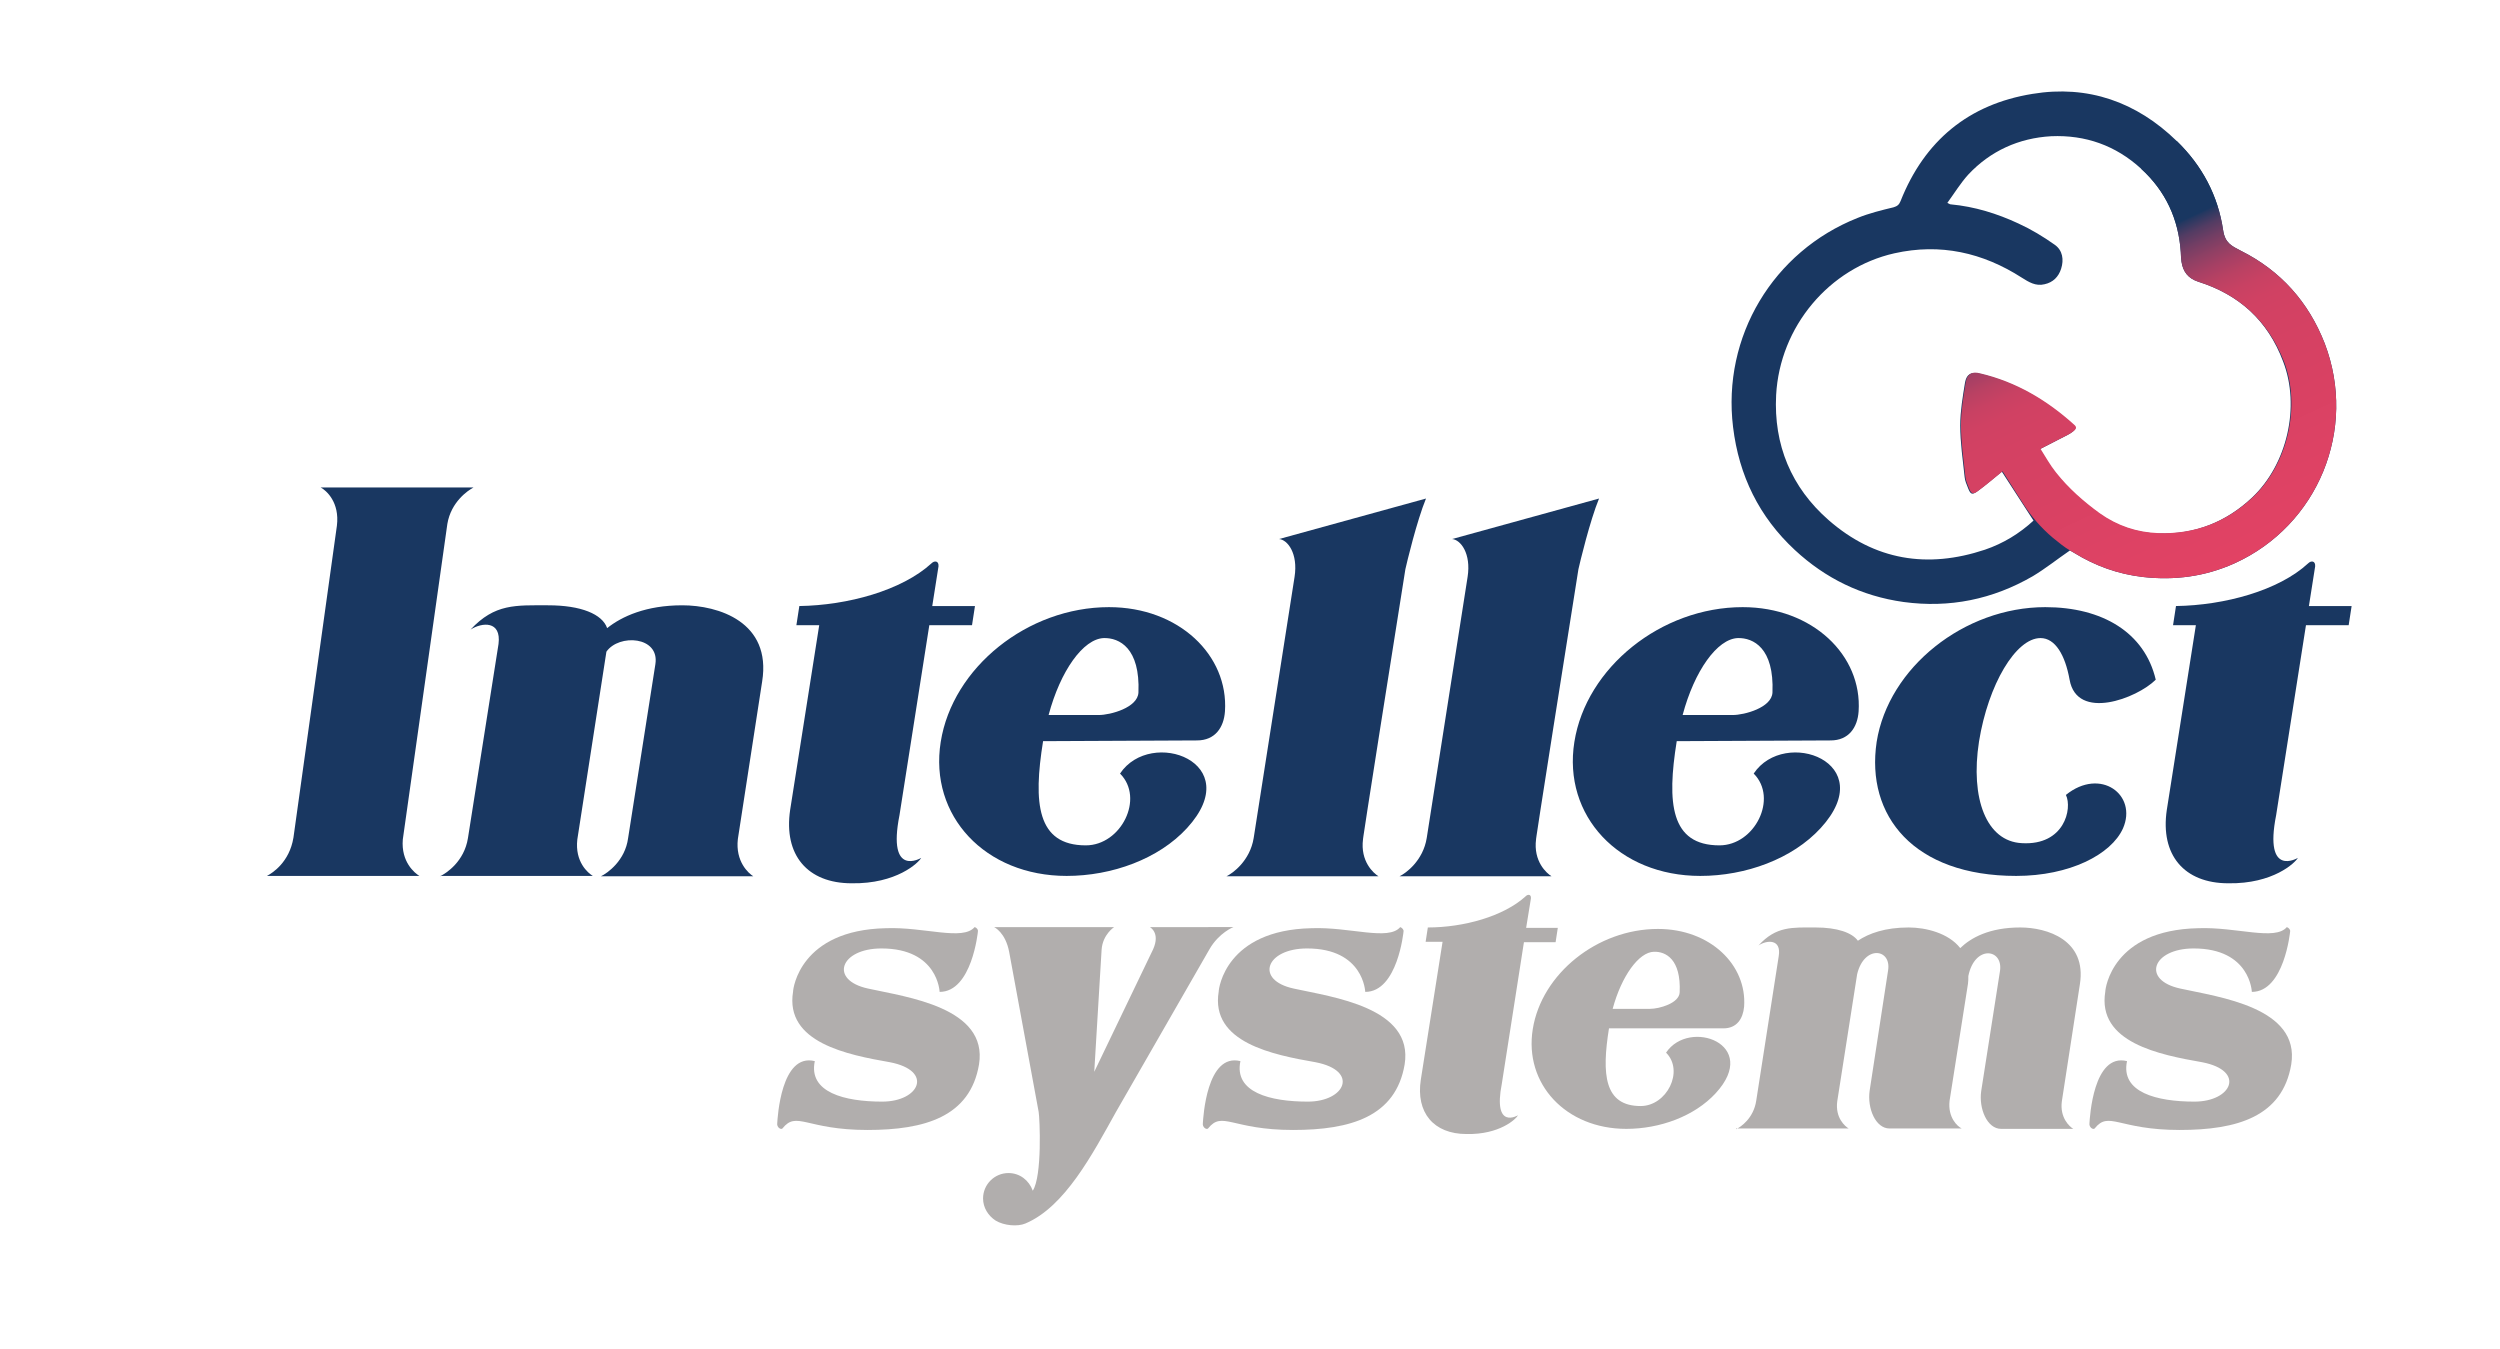
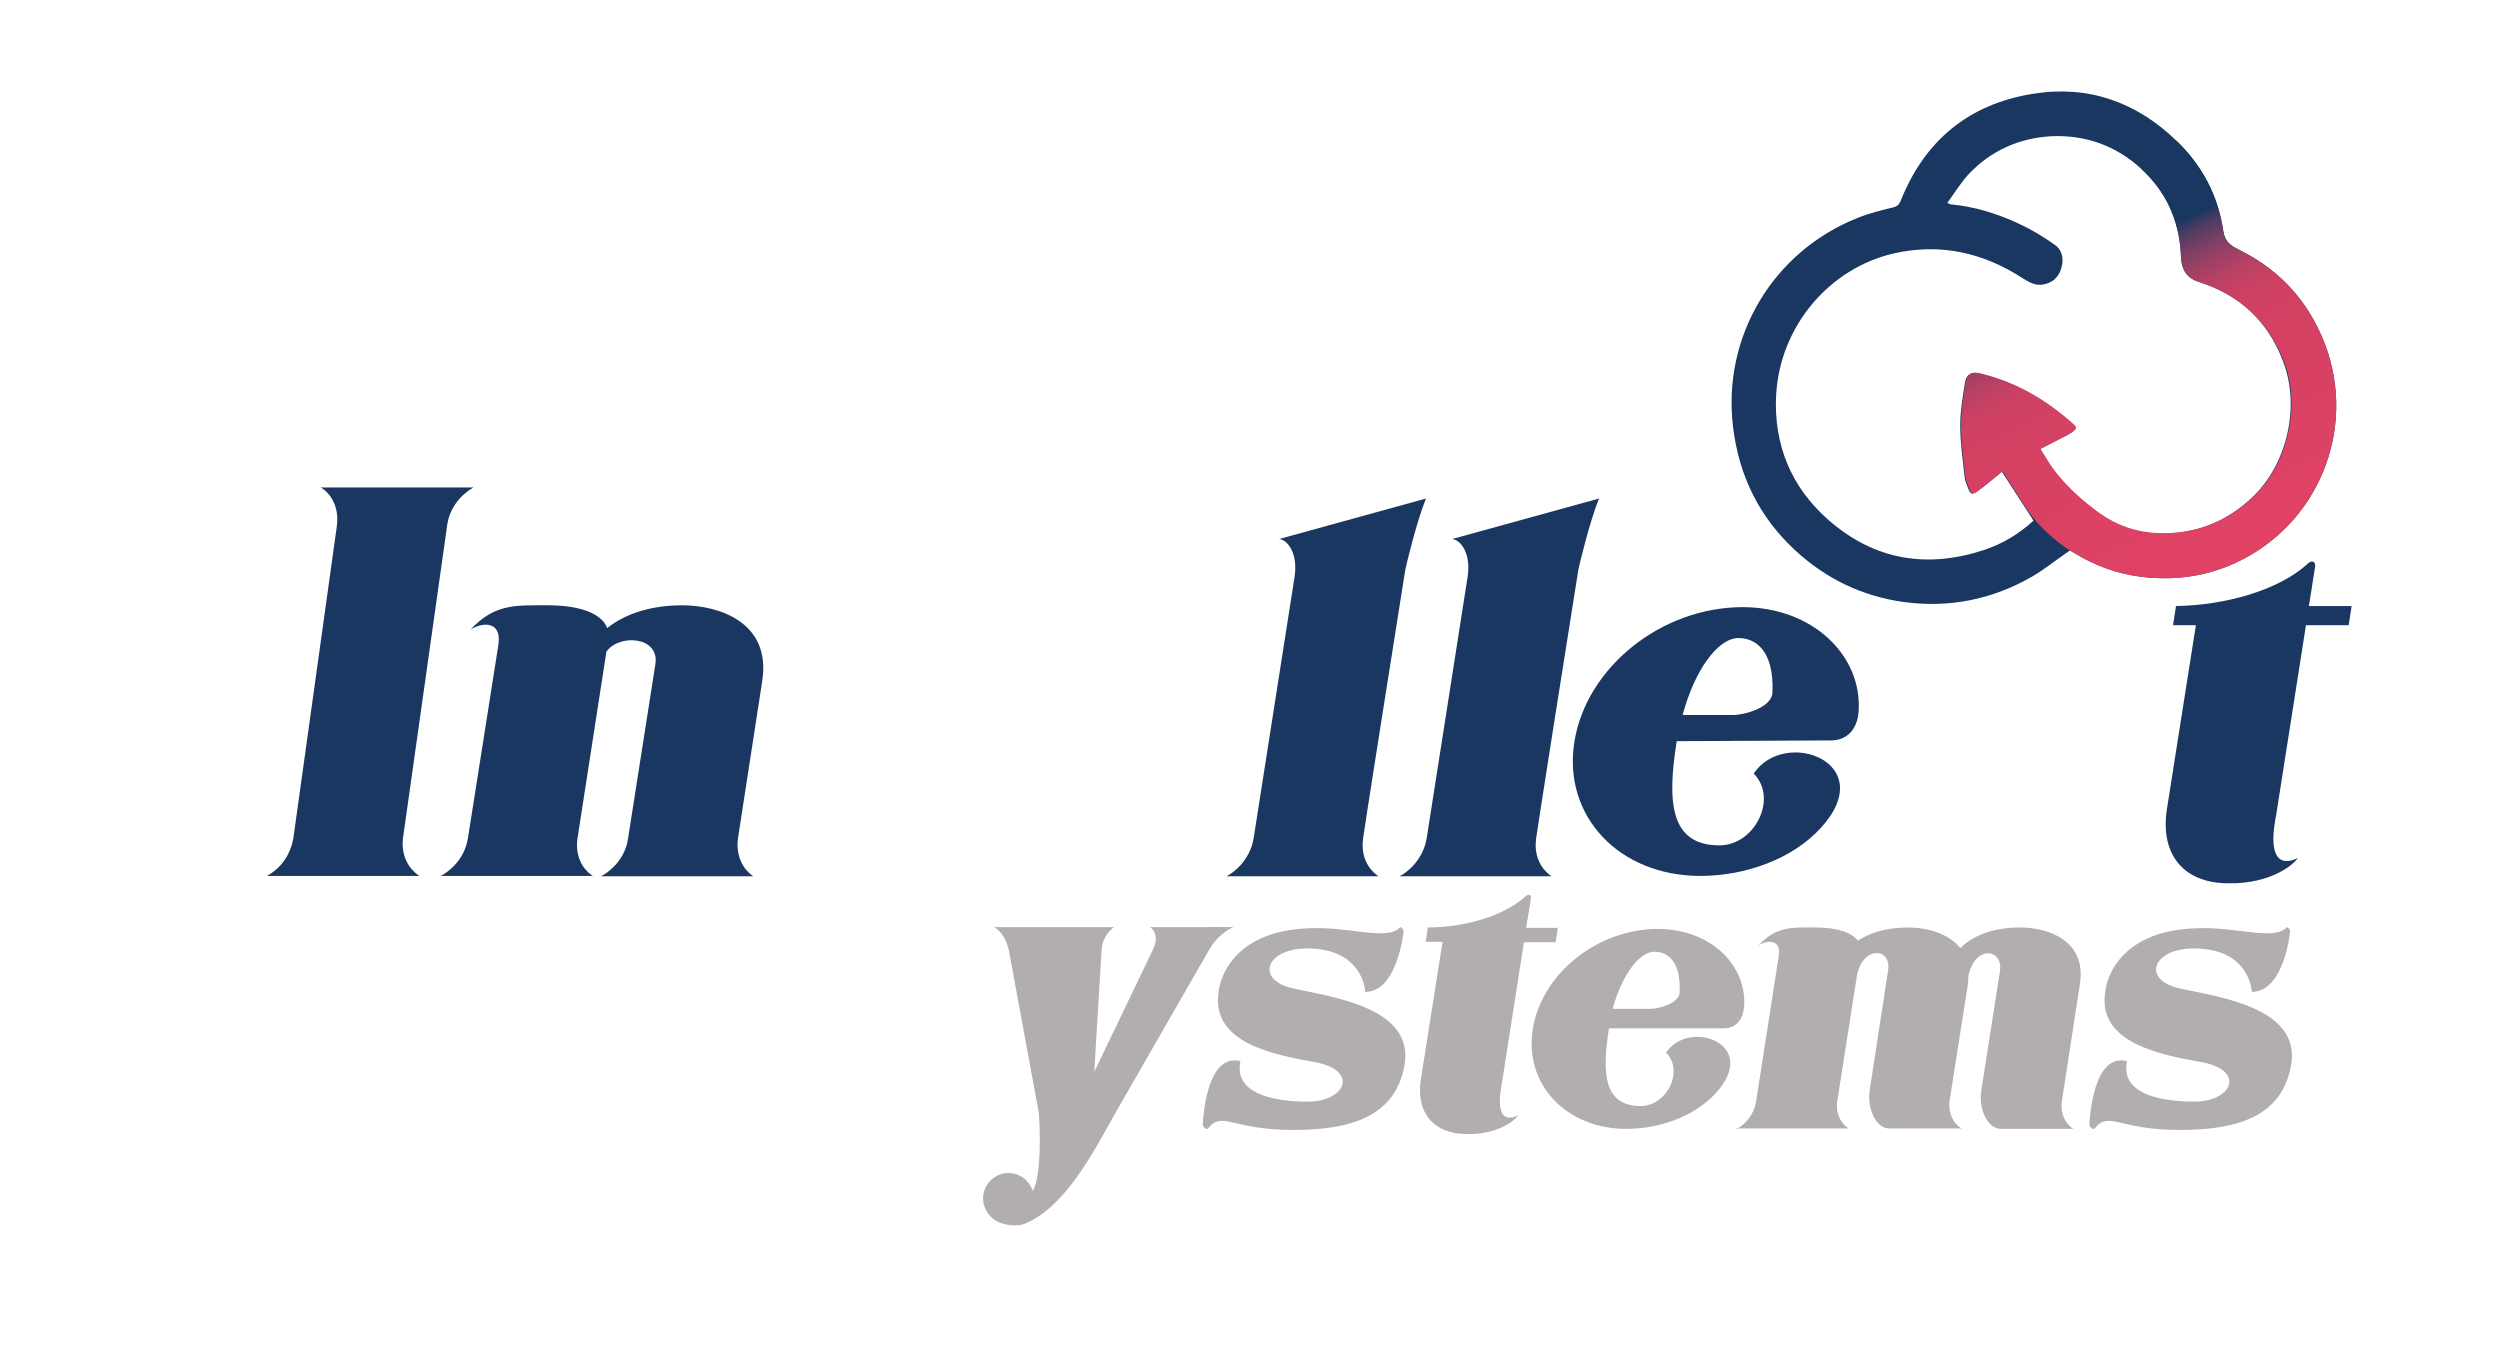
<svg xmlns="http://www.w3.org/2000/svg" version="1.1" id="Layer_1" x="0px" y="0px" viewBox="0 0 679 366.4" style="enable-background:new 0 0 679 366.4;" xml:space="preserve">
  <style type="text/css">
	.st0{fill:url(#SVGID_1_);}
	.st1{fill:url(#SVGID_2_);}
	.st2{fill:#193761;}
	.st3{fill:#C46F7F;}
	.st4{fill:#457393;}
	.st5{fill:#C11F48;}
	.st6{fill:#E24264;}
	.st7{fill:#606161;}
	.st8{fill:#3D57A7;}
	.st9{fill:#B1AEAD;}
	.st10{fill:#2E9CD7;}
	.st11{fill:#1C81C4;}
	.st12{fill:#C48691;}
	.st13{fill:#125A7D;}
	.st14{fill:#2A6299;}
	.st15{fill:#A5DAD6;}
	.st16{fill:#62C5BB;}
	.st17{fill:#C5CB2E;}
	.st18{fill:#05A7C5;}
	.st19{fill:#92D6E6;}
	.st20{fill:#227CA5;}
	.st21{fill:url(#SVGID_3_);}
	.st22{fill:#FFFFFF;}
	.st23{clip-path:url(#SVGID_5_);fill:url(#SVGID_6_);}
	.st24{fill:#796C76;}
	.st25{fill:#84718A;}
	.st26{fill:#F7DDDB;}
	.st27{fill:#E0C6C5;}
	.st28{fill:#685F6C;}
	.st29{fill:#F7EDED;}
	.st30{fill:#FCF7F7;stroke:#FCF7F7;stroke-width:0.2;stroke-miterlimit:10;}
	.st31{fill:#FCF7F7;}
	.st32{fill:url(#SVGID_10_);}
	.st33{fill:url(#SVGID_11_);}
	.st34{fill:url(#SVGID_12_);}
	.st35{fill:url(#SVGID_13_);}
	.st36{fill:url(#SVGID_14_);}
	.st37{fill:url(#SVGID_15_);}
</style>
  <g>
    <g>
      <g>
        <g>
          <path class="st2" d="M128.6,132.4c-1.5,0.8-6.1,3.9-7.1,9.9l-12.1,85.7c-0.5,6.1,3.2,9.1,4.5,9.9H72.5c1.5-0.8,6.1-3.7,7.2-10.4      l11.8-84.7c0.8-6.4-2.9-9.6-4.4-10.4H128.6z" />
          <path class="st2" d="M119.5,238c1.7-0.8,6.6-4,7.6-10.4l8.3-52.7c0.8-6.4-4.5-5.9-7.6-3.9c6.6-7.1,12.3-6.6,21.1-6.6      c8.9,0,14.7,2.4,16,6.2c4-3.2,10.6-6.2,20.4-6.2c9.8,0,24.3,4.5,21.7,20.7l-6.6,42.8c-0.7,6.1,2.9,9.3,4.2,10.1h-41.4      c1.7-0.8,6.6-4.2,7.4-10.4l7.4-47.2c1.2-7.6-9.9-8.3-13.3-3.4l-7.9,51c-0.7,6.1,2.9,9.1,4.2,9.9H119.5z" />
-           <path class="st2" d="M253,153c0.8-0.8,2-0.7,1.9,0.8l-1.7,10.8h11.6l-0.8,5.2h-11.6l-8.1,51.6c-3.4,17.2,5.9,11.6,5.9,11.6      c-0.7,1.3-6.7,7.1-18.9,6.9c-12,0-18.5-7.7-16.7-19.9l7.9-50.2h-6.2l0.8-5.2C230.2,164.4,244.9,160.4,253,153z" />
-           <path class="st2" d="M283.3,201.3c-2.7,16.8-1.7,28.3,11.6,28.3c9.6,0,16-12.8,9.3-19.5c8.4-12.6,34.5-3,18.2,14.8      c-7.7,8.4-20.4,13-32.7,13c-22.1,0-37.4-16.3-34.2-36.4c3.2-20.2,23.6-36.6,45.7-36.6c19,0,32.5,13.1,31.5,28.3      c-0.3,4.4-2.7,7.9-7.6,7.9L283.3,201.3z M299.8,173.3c-5.6,0.2-11.8,8.9-15,20.9h13.6c3.2,0,10.6-2,10.8-6.1      C309.7,176,304,173.2,299.8,173.3z" />
          <path class="st2" d="M333.1,238c1.7-0.8,6.4-4.2,7.4-10.4l11.1-70.9c1-6.4-1.9-10.1-4.2-10.3l39.9-11      c-2.5,6.1-5.2,17.4-5.6,19.2c-12,75.6-11.5,73.3-11.5,73.3c-0.8,6.1,2.9,9.3,4.2,10.1H333.1z" />
          <path class="st2" d="M380.1,238c1.7-0.8,6.4-4.2,7.4-10.4l11.1-70.9c1-6.4-1.9-10.1-4.2-10.3l39.9-11      c-2.5,6.1-5.2,17.4-5.6,19.2c-12,75.6-11.5,73.3-11.5,73.3c-0.8,6.1,2.9,9.3,4.2,10.1H380.1z" />
          <path class="st2" d="M455.4,201.3c-2.7,16.8-1.7,28.3,11.6,28.3c9.6,0,16-12.8,9.3-19.5c8.4-12.6,34.5-3,18.2,14.8      c-7.7,8.4-20.4,13-32.7,13c-22.1,0-37.4-16.3-34.2-36.4c3.2-20.2,23.6-36.6,45.7-36.6c19,0,32.5,13.1,31.5,28.3      c-0.3,4.4-2.7,7.9-7.6,7.9L455.4,201.3z M472,173.3c-5.6,0.2-11.8,8.9-15,20.9h13.6c3.2,0,10.6-2,10.8-6.1      C481.9,176,476.2,173.2,472,173.3z" />
-           <path class="st2" d="M547.6,237.9c-27.8,0-40.9-16.3-37.9-36.4c3.2-20.2,23.8-36.6,45.8-36.6c15.5,0,27,6.9,30,19.7      c-5.1,5.1-21.4,11.3-23.4,0c-1.2-6.7-3.9-11.3-7.9-11.3c-6.7,0-14.2,12.6-16.7,28.1c-2.4,15.5,2,27.1,11.6,27.6      c11.6,0.7,13.8-9.4,12-13.1c9.4-7.6,19.5,0,15.5,9.1C573.4,232.1,562.1,237.9,547.6,237.9z" />
          <path class="st2" d="M626.9,153c0.8-0.8,2-0.7,1.9,0.8l-1.7,10.8h11.6l-0.8,5.2h-11.6l-8.1,51.6c-3.4,17.2,5.9,11.6,5.9,11.6      c-0.7,1.3-6.7,7.1-18.9,6.9c-12,0-18.5-7.7-16.7-19.9l7.9-50.2h-6.2l0.8-5.2C604.2,164.4,618.9,160.4,626.9,153z" />
        </g>
      </g>
      <g>
-         <path class="st9" d="M265.6,253c0,0-1.6,16.4-10.4,16.4c0,0-0.4-11.8-15.8-11.8c-11.2,0-14.3,8.6-3.6,10.9     c10.4,2.3,32.6,5.1,30.1,20.6c-2.4,14.2-14.7,17.8-30.3,17.8c-16.7,0-19.2-5.3-23.1-0.4c-0.4,0.4-1.6-0.3-1.4-1.5     c0.1-1.3,1-19.1,10.2-16.8c-1.8,8.5,8.1,11,18.3,11c10.2,0,14-8.4,2.1-10.7c-11.4-2-28.6-5.3-26.3-19.2c0-0.8,1.9-16.7,25.2-17.2     c10.4-0.4,20.9,3.5,24.1-0.3C265.4,252,265.7,252.6,265.6,253z" />
        <path class="st9" d="M282.1,302l-8-43.4c-1-5.4-4.1-6.8-4.1-6.8h32.6c0,0-3.1,2-3.4,6.1l-2,33.2l16-33.3c2-4.5-0.9-6-0.9-6H335     c0,0-3.9,1.5-6.5,6L303.1,302c-6.4,11.5-13.9,25.8-24.6,30.3c-2.1,0.9-5.8,0.6-8.1-0.8c-2-1.3-3.4-3.5-3.4-6     c0-3.8,3.1-6.9,6.9-6.9c3.1,0,5.6,2,6.6,4.8C283.1,319.4,282.4,303.7,282.1,302z" />
        <path class="st9" d="M381.2,253c0,0-1.6,16.4-10.4,16.4c0,0-0.4-11.8-15.8-11.8c-11.2,0-14.3,8.6-3.6,10.9     c10.4,2.3,32.6,5.1,30.1,20.6c-2.4,14.2-14.7,17.8-30.3,17.8c-16.7,0-19.2-5.3-23.1-0.4c-0.4,0.4-1.6-0.3-1.4-1.5     c0.1-1.3,1-19.1,10.2-16.8c-1.8,8.5,8.1,11,18.3,11c10.2,0,14-8.4,2.1-10.7c-11.4-2-28.6-5.3-26.3-19.2c0-0.8,1.9-16.7,25.2-17.2     c10.4-0.4,20.9,3.5,24.1-0.3C380.9,252,381.3,252.6,381.2,253z" />
        <path class="st9" d="M414.4,243.4c0.6-0.6,1.5-0.5,1.4,0.6l-1.3,8h8.6l-0.6,3.9h-8.6l-6,38.4c-2.5,12.8,4.4,8.6,4.4,8.6     c-0.5,1-5,5.3-14,5.1c-8.9,0-13.8-5.8-12.4-14.8l5.9-37.4h-4.6l0.6-3.9C397.5,251.9,408.4,248.9,414.4,243.4z" />
        <path class="st9" d="M437,279.3c-2,12.5-1.3,21.1,8.6,21.1c7.1,0,11.9-9.5,6.9-14.5c6.3-9.4,25.7-2.3,13.5,11     c-5.8,6.3-15.2,9.7-24.3,9.7c-16.4,0-27.8-12.2-25.4-27.1c2.4-15,17.5-27.2,34-27.2c14.2,0,24.2,9.8,23.4,21.1     c-0.3,3.3-2,5.9-5.6,5.9L437,279.3z M449.2,258.5c-4.1,0.1-8.8,6.6-11.2,15.5h10.2c2.4,0,7.9-1.5,8-4.5     C456.6,260.5,452.4,258.4,449.2,258.5z" />
        <path class="st9" d="M471.5,306.7c1.3-0.6,4.8-3,5.5-7.8l6.1-39.2c0.8-4.8-3.3-4.4-5.5-2.9c4.8-5.3,9.2-4.9,15.5-4.9     c5.9,0,9.9,1.4,11.5,3.6c3-2,7.4-3.6,13.8-3.6c4.6,0,10.8,1.5,14,5.6c2.9-2.8,7.9-5.6,16.3-5.6c7.3,0,18.1,3.4,16.2,15.4     l-4.9,31.8c-0.6,4.5,2.1,6.9,3.1,7.5h-19.6c-3.8,0-6.1-5.5-5.4-10.3l5.1-32.6c0.9-6.1-6.9-7.1-8.6,1.4c0,0.8,0,1.4-0.1,2.1     l-5,31.8c-0.5,4.5,2.1,6.9,3.3,7.5h-19.6c-3.8,0-6.1-5.5-5.4-10.3l5-32.6c1-6-6.5-7-8.4,1l-5.4,34.5c-0.6,4.5,2.1,6.8,3.1,7.4     H471.5z" />
        <path class="st9" d="M622,253c0,0-1.6,16.4-10.4,16.4c0,0-0.4-11.8-15.8-11.8c-11.2,0-14.3,8.6-3.6,10.9     c10.4,2.3,32.6,5.1,30.1,20.6c-2.4,14.2-14.7,17.8-30.3,17.8c-16.7,0-19.2-5.3-23.1-0.4c-0.4,0.4-1.6-0.3-1.4-1.5     c0.1-1.3,1-19.1,10.2-16.8c-1.8,8.5,8.1,11,18.3,11s14-8.4,2.1-10.7c-11.4-2-28.6-5.3-26.3-19.2c0-0.8,1.9-16.7,25.2-17.2     c10.4-0.4,20.9,3.5,24.1-0.3C621.7,252,622.1,252.6,622,253z" />
      </g>
    </g>
    <g>
      <g id="J5rNrq_14_">
        <g>
          <path class="st2" d="M562.2,149.5c-3.5,2.4-6.6,4.9-10.1,7c-10.9,6.3-22.6,8.7-35.1,7c-11.4-1.6-21.2-6.4-29.5-14.1      c-9.7-9-15.2-20.2-16.8-33.4c-3-24.6,10.9-47.7,33.8-56.8c3.2-1.3,6.5-2.1,9.8-2.9c1-0.3,1.5-0.7,1.9-1.7      c6.5-16.4,18.5-26.3,35.8-29.1c15.1-2.5,28.3,2.2,39.2,12.8c6.9,6.7,11.2,14.8,12.6,24.2c0.5,3.5,2.3,4.3,4.8,5.6      c10.8,5.4,18.4,13.9,22.8,25.2c8.9,23.3-1.8,49.4-24.5,59.7c-8,3.6-16.3,4.7-25,3.7c-6.7-0.8-12.8-3-18.5-6.5      C562.9,149.9,562.4,149.6,562.2,149.5z M528.9,55.1c0.6,0.3,0.7,0.4,0.9,0.4c6.5,0.6,12.6,2.5,18.4,5.2c3.5,1.6,6.8,3.6,9.9,5.8      c2.1,1.5,2.5,4,1.7,6.5c-0.7,2.2-2.2,3.7-4.5,4.2c-2.4,0.6-4.3-0.6-6.2-1.8c-10.6-6.8-22.1-9.4-34.6-6.6      c-17.7,4-31.1,19.9-32.1,38.5c-0.7,13.5,4.1,25.1,14.3,34c12.5,10.9,26.8,13.2,42.4,8c5-1.7,9.4-4.4,13.2-7.9      c-2.9-4.5-5.8-9-8.6-13.3c-2.2,1.8-4.3,3.6-6.6,5.3c-1.5,1.1-1.9,0.9-2.6-0.9c-0.4-1-0.8-1.9-0.9-2.9c-0.5-4.7-1.2-9.4-1.2-14.1      c0-3.9,0.7-7.8,1.3-11.6c0.4-2.2,1.6-3,3.9-2.4c9.8,2.3,18.2,7.3,25.6,14c0.7,0.6,0.5,1.1-0.1,1.6c-0.5,0.4-0.9,0.7-1.5,1      c-2.5,1.3-4.9,2.5-7.6,3.9c1.4,2.2,2.6,4.4,4.2,6.4c3.4,4.3,7.5,7.9,11.9,11.1c4.8,3.4,10.1,5.2,16,5.4c9.9,0.3,18.4-3,25.6-9.8      c9.5-9,13.1-24.7,8.4-36.9C615.9,87,608.1,80,597,76.5c-2.7-0.9-4.1-2.7-4.5-5.4c-0.1-0.9-0.2-1.7-0.2-2.6      c-0.6-9-4.1-16.6-10.8-22.7c-6.9-6.3-15.1-9.2-24.4-8.8c-8.8,0.5-16.5,4-22.5,10.4C532.5,49.7,530.8,52.5,528.9,55.1z" />
        </g>
      </g>
      <g id="J5rNrq_13_">
        <g>
          <linearGradient id="SVGID_1_" gradientUnits="userSpaceOnUse" x1="602.68" y1="154.849" x2="555.968" y2="54.675">
            <stop offset="0" style="stop-color:#E24264" />
            <stop offset="0.512" style="stop-color:#D34163" />
            <stop offset="0.566" style="stop-color:#D04163" />
            <stop offset="0.609" style="stop-color:#C84163" />
            <stop offset="0.647" style="stop-color:#BA4163" />
            <stop offset="0.682" style="stop-color:#A74064" />
            <stop offset="0.716" style="stop-color:#8F4064" />
            <stop offset="0.749" style="stop-color:#743E64" />
            <stop offset="0.781" style="stop-color:#533C63" />
            <stop offset="0.811" style="stop-color:#263861" />
            <stop offset="0.817" style="stop-color:#193761" />
          </linearGradient>
          <path class="st0" d="M555.3,77.2 M591.2,38.3c6.9,6.7,11.2,14.8,12.6,24.2c0.5,3.5,2.3,4.3,4.8,5.6      c10.8,5.4,18.4,13.9,22.8,25.2c8.9,23.3-1.8,49.4-24.5,59.7c-8,3.6-16.3,4.7-25,3.7c-6.7-0.8-12.8-3-18.5-6.5      c-0.5-0.3-0.9-0.5-1.2-0.7c-1.4-0.8-3-2.1-4.6-3.4c-3.2-2.7-5.9-5.8-8.1-9.3c-1.9-3-3.8-5.9-5.6-8.8c-2.2,1.8-4.3,3.6-6.6,5.3      c-1.5,1.1-1.9,0.9-2.6-0.9c-0.4-1-0.8-1.9-0.9-2.9c-0.5-4.7-1.2-9.4-1.2-14.1c0-3.9,0.7-7.8,1.3-11.6c0.4-2.2,1.6-3,3.9-2.4      c9.8,2.3,18.2,7.3,25.6,14c0.7,0.6,0.5,1.1-0.1,1.6c-0.5,0.4-0.9,0.7-1.5,1c-2.5,1.3-4.9,2.5-7.6,3.9c1.4,2.2,2.6,4.4,4.2,6.4      c3.4,4.3,7.5,7.9,11.9,11.1c4.8,3.4,10.1,5.2,16,5.4c9.9,0.3,18.4-3,25.6-9.8c9.5-9,13.1-24.7,8.4-36.9      C615.9,87,608.1,80,597,76.5c-2.7-0.9-4.1-2.7-4.5-5.4c-0.1-0.9-0.2-1.7-0.2-2.6c-0.6-9-4.1-16.6-10.8-22.7" />
        </g>
      </g>
    </g>
  </g>
</svg>